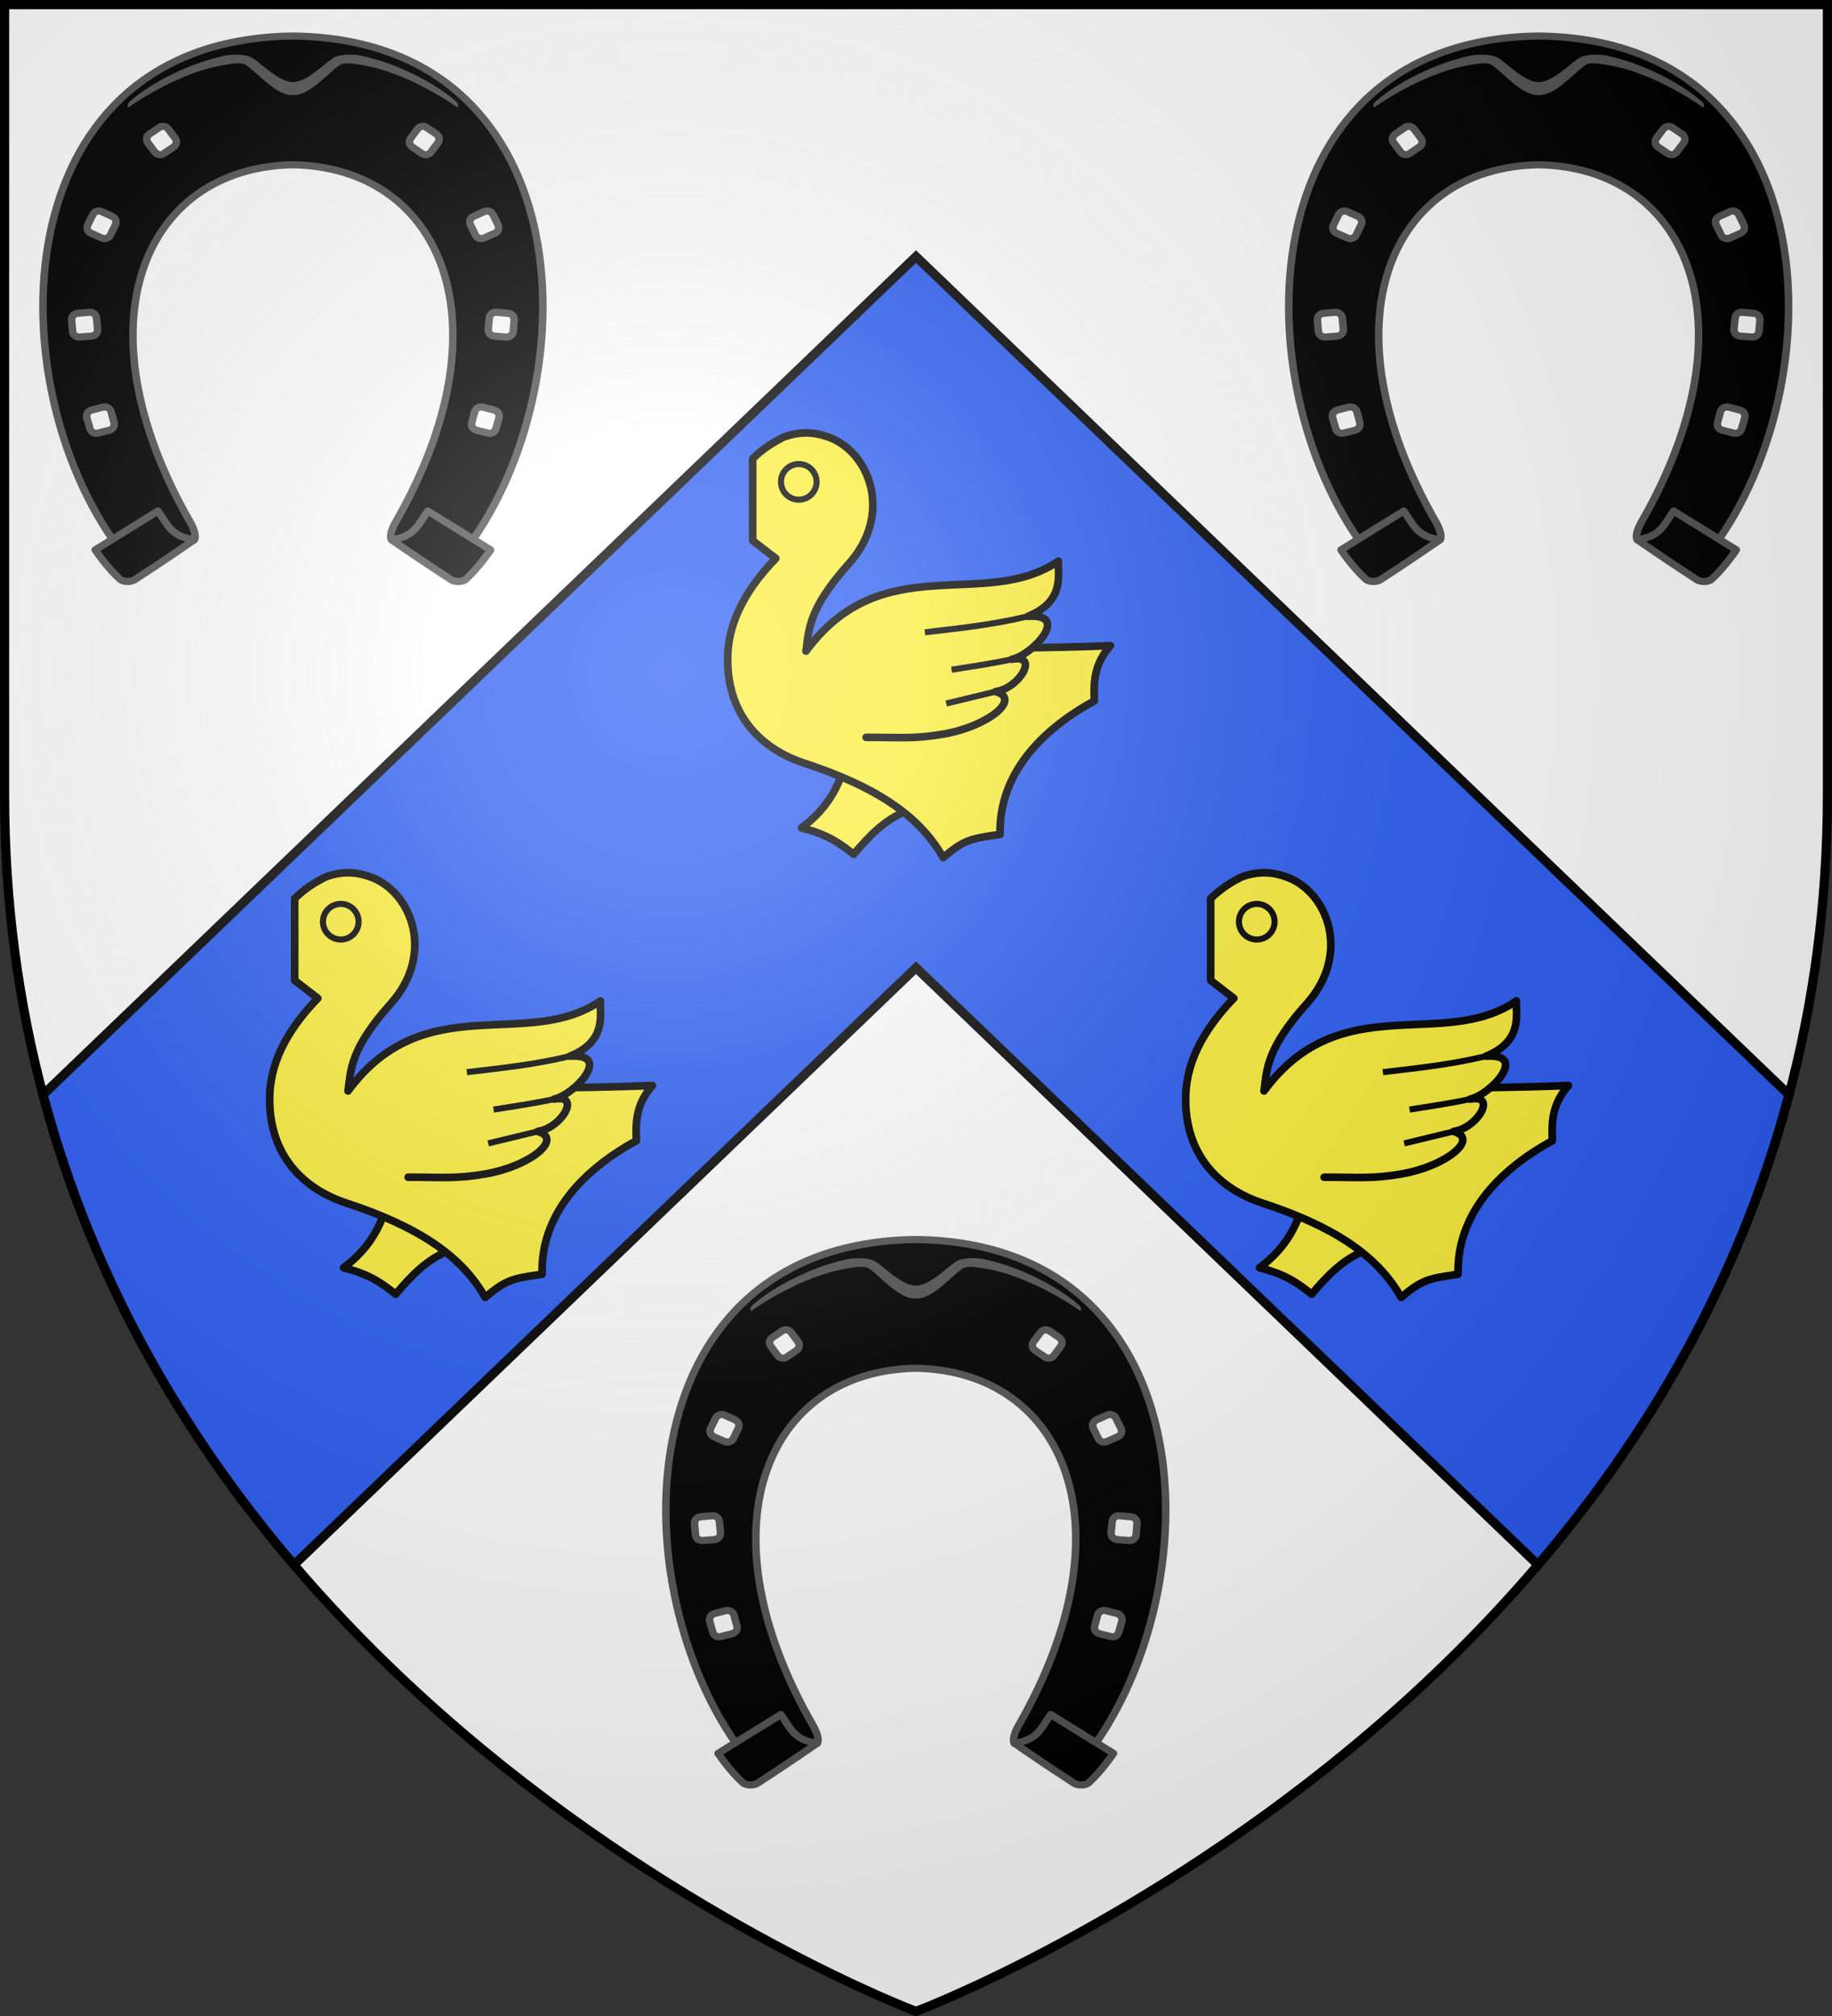
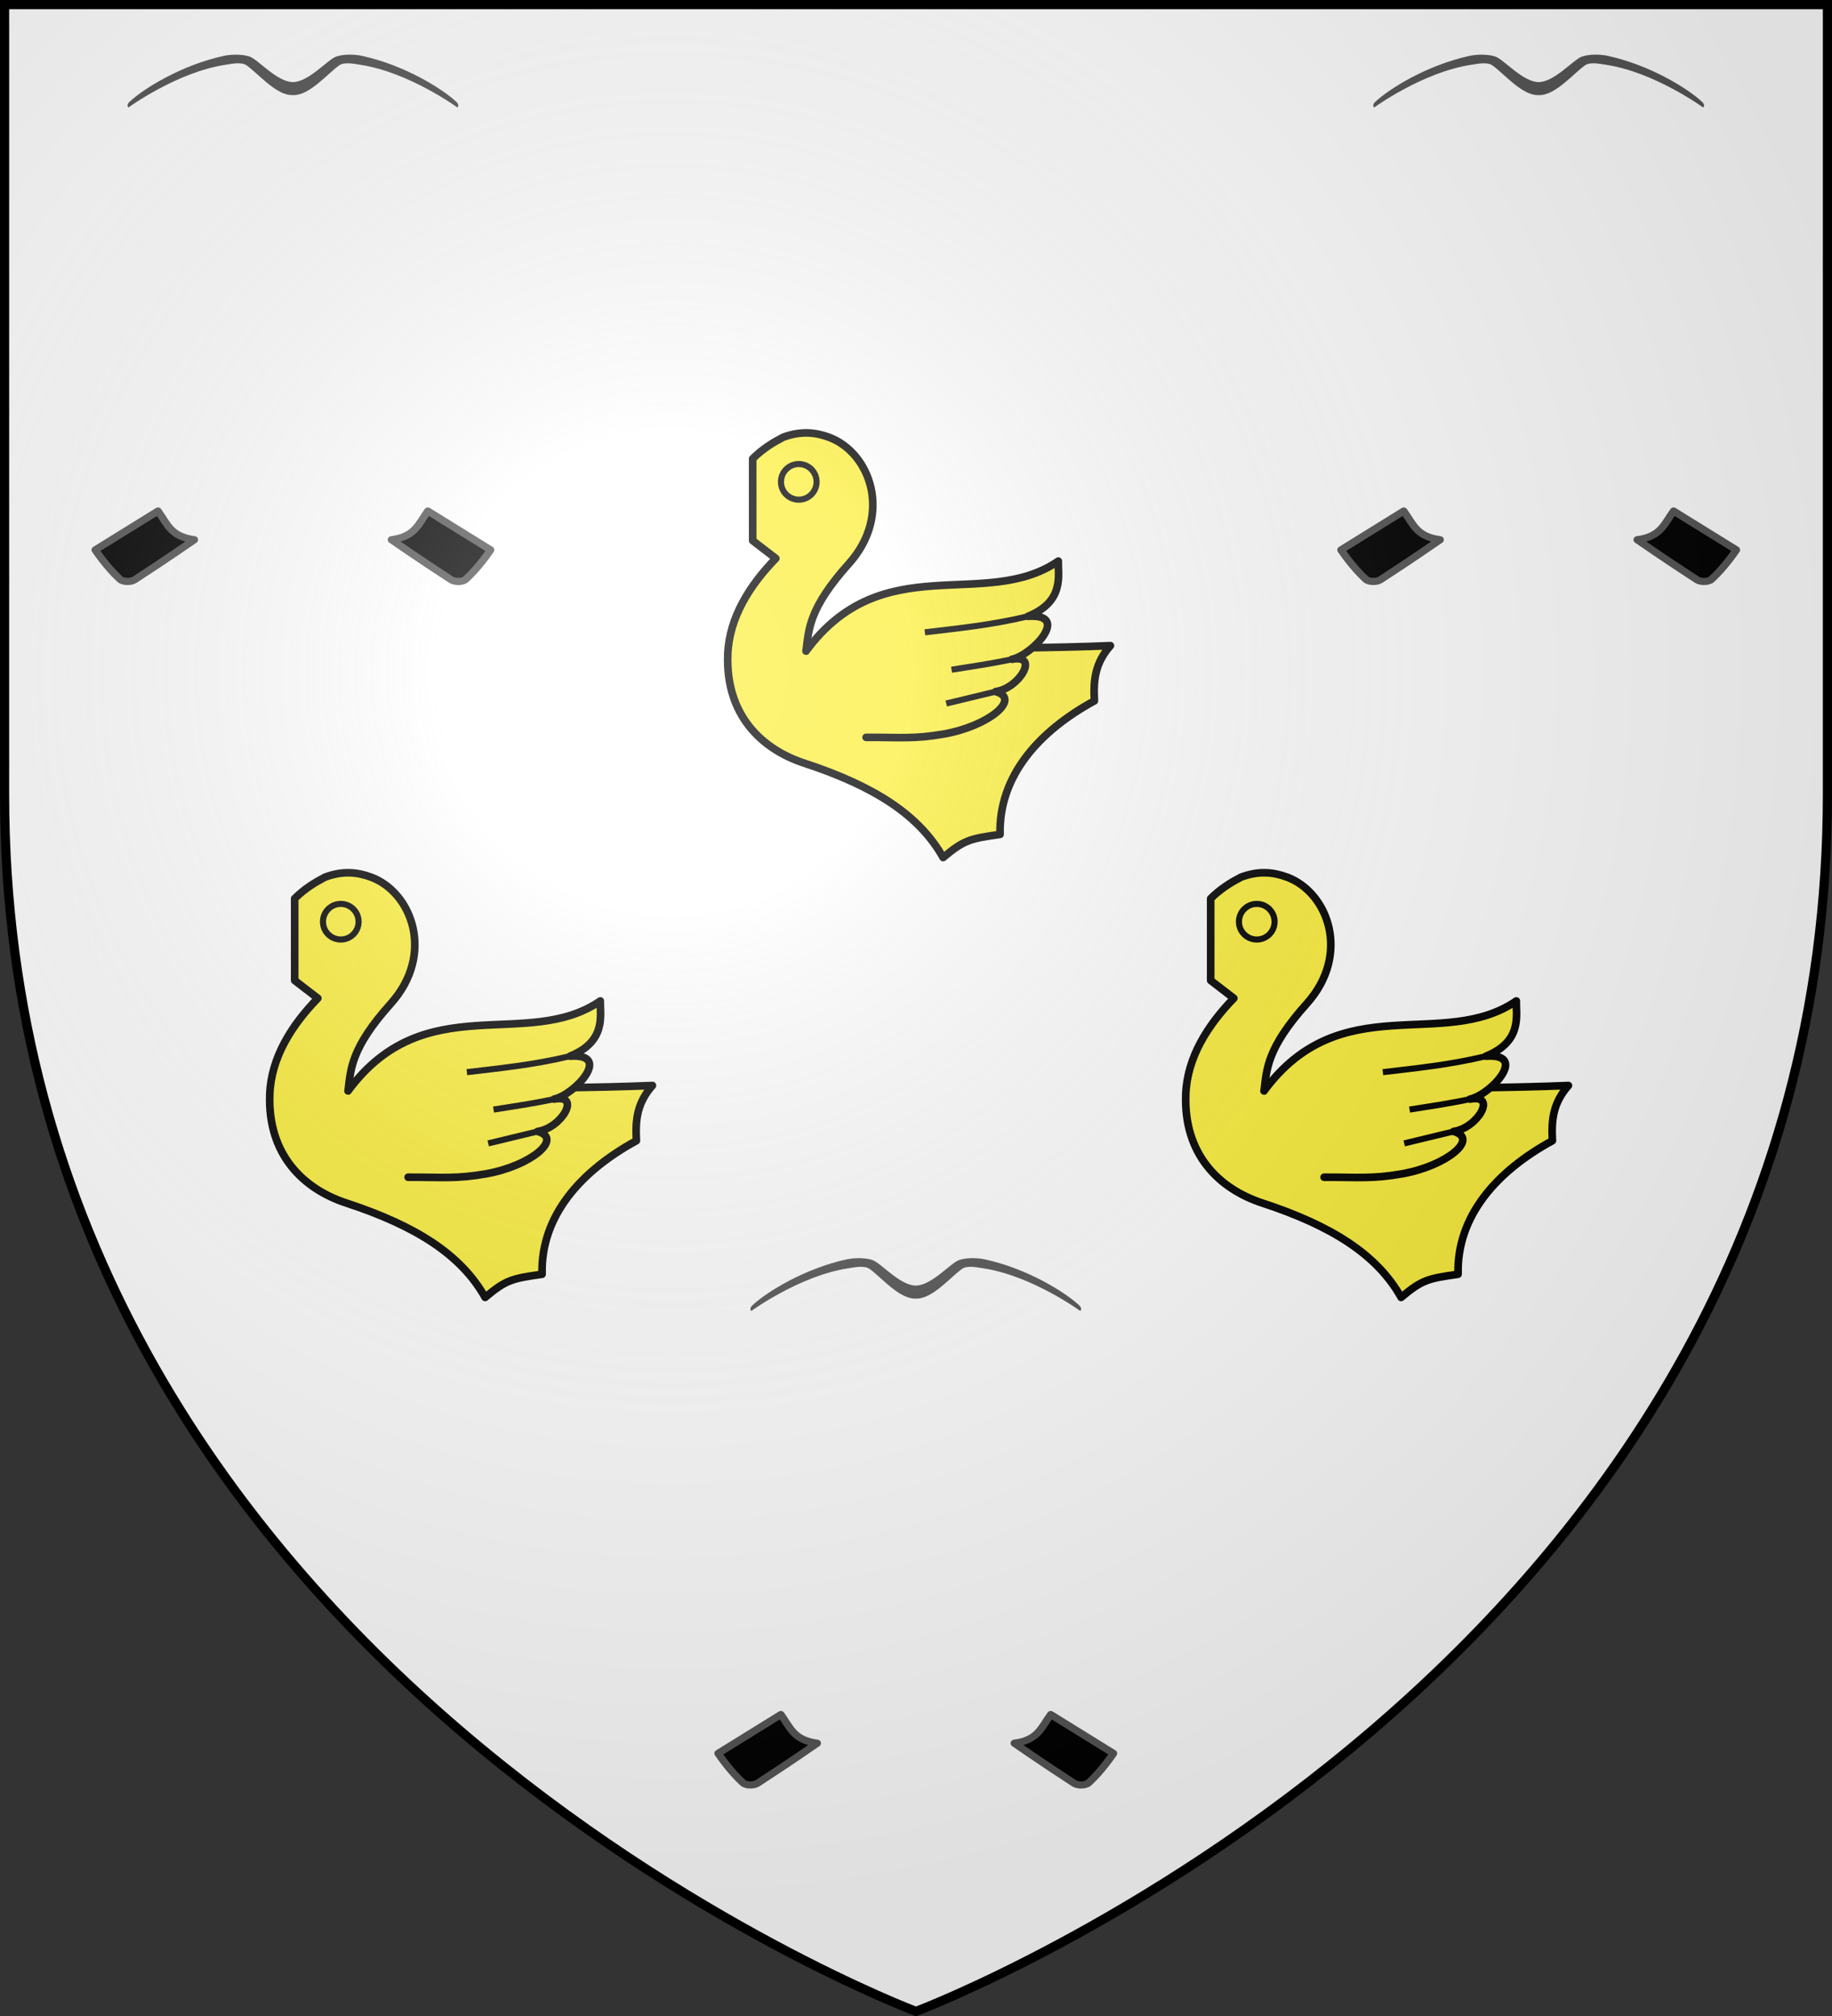
<svg xmlns="http://www.w3.org/2000/svg" xmlns:ns1="http://sodipodi.sourceforge.net/DTD/sodipodi-0.dtd" xmlns:ns2="http://www.inkscape.org/namespaces/inkscape" xmlns:xlink="http://www.w3.org/1999/xlink" width="600" height="660" viewBox="0 0 600 660" id="svg2" ns1:version="0.32" ns2:version="0.46" ns1:docname="Blason_Freneuse-sur-Risle-A.svg" ns2:output_extension="org.inkscape.output.svg.inkscape" version="1.0">
  <rect x="0" y="0" width="600" height="660" fill="#333333" stroke="none" />
  <ns1:namedview ns2:window-height="977" ns2:window-width="1280" ns2:pageshadow="2" ns2:pageopacity="0.0" guidetolerance="10.0" gridtolerance="10.0" objecttolerance="10.0" borderopacity="1.0" bordercolor="#666666" pagecolor="#ffffff" id="base" showgrid="false" ns2:zoom="0.41944289" ns2:cx="300" ns2:cy="330" ns2:window-x="-4" ns2:window-y="-4" ns2:current-layer="layer3" ns2:object-nodes="true" />
  <defs id="defs4">
    <radialGradient id="Gradient1" gradientUnits="userSpaceOnUse" cx="-80" cy="-80" r="405">
      <stop style="stop-color:#fff;stop-opacity:0.31" offset="0" id="stop7" />
      <stop style="stop-color:#fff;stop-opacity:0.25" offset="0.19" id="stop9" />
      <stop style="stop-color:#6b6b6b;stop-opacity:0.125" offset="0.6" id="stop11" />
      <stop style="stop-color:#000;stop-opacity:0.125" offset="1" id="stop13" />
    </radialGradient>
    <clipPath id="shield_cut">
      <path id="shield" d="M -298.5,-298.5 L 298.5,-298.5 L 298.5,-40 C 298.5,246.31 0,358.5 0,358.5 C 0,358.5 -298.5,246.31 -298.5,-40 L -298.5,-298.5 z" />
    </clipPath>
    <g id="s-4">
      <g id="c-6">
        <path transform="matrix(0.951,0.309,-0.309,0.951,0,-1)" d="M 0,0 L 0,1 L 0.5,1 L 0,0 z" id="t-0" />
        <use height="540" width="810" y="0" x="0" id="use2144-7" transform="scale(-1,1)" xlink:href="#t-0" />
      </g>
      <g id="a-1">
        <use height="540" width="810" y="0" x="0" id="use2147-7" transform="matrix(0.309,0.951,-0.951,0.309,0,0)" xlink:href="#c-6" />
        <use height="540" width="810" y="0" x="0" id="use2149-7" transform="matrix(-0.809,0.588,-0.588,-0.809,0,0)" xlink:href="#c-6" />
      </g>
      <use height="540" width="810" y="0" x="0" id="use2151-7" transform="scale(-1,1)" xlink:href="#a-1" />
    </g>
    <g id="f">
      <rect id="rect1964" style="fill:#28166f" y="-30" x="-50" height="60" width="100" />
      <g id="g1966" style="fill:#ffffff" transform="translate(0,-20)">
        <path id="path1968" d="M -1.212,27.818 C -1.212,22.175 -2.091,20.471 -4.542,13.98 C -5.709,10.888 -5.024,7.103 -2.858,3.601 C -2.082,2.346 -1.114,1.214 0,0 C 1.114,1.214 2.082,2.346 2.858,3.601 C 5.024,7.103 5.709,10.888 4.542,13.98 C 2.091,20.471 1.212,22.175 1.212,27.818 L -1.212,27.818 z" />
        <path id="rwi" d="M 2.922,27.672 C 2.922,21.721 5.239,17.829 8.501,16.66 C 9.949,16.141 11.808,16.387 13.519,18.107 C 15.638,20.236 16.255,26.1 10.036,27.228 C 10.694,26.272 10.655,24.147 9.322,23.441 C 8.331,22.916 7.209,23.188 6.646,23.564 C 5.822,24.116 4.917,25.67 4.967,27.672 L 2.922,27.672 z" />
        <path id="path1971" d="M 1.777,30.183 C 1.79,32.191 2.795,33.518 4.516,34.257 C 4.295,34.955 3.257,36.378 1.831,36.281 C 1.55,37.787 1.282,38.632 0,40 C -1.282,38.632 -1.55,37.787 -1.831,36.281 C -3.257,36.378 -4.295,34.955 -4.516,34.257 C -2.795,33.518 -1.79,32.191 -1.777,30.183 L 1.777,30.183 z" />
        <use xlink:href="#rwi" height="400" width="800" y="0" x="0" id="use1973" transform="scale(-1,1)" />
        <rect id="rect1975" y="27.331" x="-7.923" height="3.218" width="15.846" />
      </g>
    </g>
    <g id="s">
      <g id="c">
        <path transform="matrix(0.951,0.309,-0.309,0.951,0,-1)" d="M 0,0 L 0,1 L 0.5,1 L 0,0 z" id="t" />
        <use height="540" width="810" y="0" x="0" id="use2144" transform="scale(-1,1)" xlink:href="#t" />
      </g>
      <g id="a">
        <use height="540" width="810" y="0" x="0" id="use2147" transform="matrix(0.309,0.951,-0.951,0.309,0,0)" xlink:href="#c" />
        <use height="540" width="810" y="0" x="0" id="use2149" transform="matrix(-0.809,0.588,-0.588,-0.809,0,0)" xlink:href="#c" />
      </g>
      <use height="540" width="810" y="0" x="0" id="use2151" transform="scale(-1,1)" xlink:href="#a" />
    </g>
  </defs>
  <g id="layer4" ns2:label="Fond écu" ns2:groupmode="layer" transform="translate(300,300)">
    <use xlink:href="#shield" id="use18" style="fill:#ffffff" x="0" y="0" width="600" height="660" />
-     <path style="opacity:1;fill:#2b5df2;fill-opacity:1;stroke:#000000;stroke-width:3;stroke-linecap:butt;stroke-linejoin:miter;stroke-miterlimit:4;stroke-dasharray:none;stroke-opacity:1;display:inline" d="M 300 84 L 14.094 358.406 C 30.413 419.948 60.982 470.93 96.281 512.312 L 300 316.812 L 503.719 512.312 C 539.018 470.93 569.587 419.948 585.906 358.406 L 300 84 z " transform="translate(-300,-300)" id="path14466" />
  </g>
  <g id="layer3" ns2:label="Meubles" ns2:groupmode="layer" transform="translate(300,300)">
    <g id="g7561" transform="matrix(0.8,0,0,0.8,-565.601,-438.299)">
-       <path id="path4610" style="fill:#fcef3c;fill-opacity:1;fill-rule:evenodd;stroke:#000000;stroke-width:3.125;stroke-linecap:butt;stroke-linejoin:round;stroke-miterlimit:4;stroke-dasharray:none;stroke-opacity:1" d="M 676.487,490.06 C 672.729,500.233 666.831,506.659 660.131,511.683 C 671.059,514.334 676.334,518.398 681.477,522.495 C 687.621,515.251 694.045,508.358 703.1,504.753 L 703.377,490.337 L 676.487,490.06 z" />
      <path ns1:nodetypes="ccsscccccssccc" id="path1946" style="fill:#fcef3c;fill-opacity:1;fill-rule:evenodd;stroke:#000000;stroke-width:3.125;stroke-linecap:round;stroke-linejoin:round;stroke-miterlimit:4;stroke-dasharray:none;stroke-opacity:1" d="M 640.143,360.591 C 644.272,356.502 648.401,354.014 652.53,351.848 C 659.754,349.12 665.862,349.754 671.474,351.848 C 688.196,358.087 697.598,383.39 679.489,403.58 C 663.143,421.803 663.104,430.335 662.002,439.282 C 664.772,437.713 741.511,439.009 786.595,437.096 C 780.441,444.098 779.548,450.816 780.038,459.683 C 757.394,472.041 740.817,490.347 741.421,514.329 C 729.154,516.089 726.71,516.567 718.105,523.801 C 708.303,506.358 689.912,494.582 661.273,485.185 C 643.688,479.414 629.057,465.41 629.943,440.739 C 630.484,425.665 638.887,412.423 649.615,401.394 L 640.143,394.108 L 640.143,360.591 z" />
      <path id="path1948" style="fill:none;fill-opacity:1;fill-rule:nonzero;stroke:#000000;stroke-width:2.5;stroke-linecap:butt;stroke-linejoin:miter;marker:none;marker-start:none;marker-mid:none;marker-end:none;stroke-miterlimit:4;stroke-dasharray:none;stroke-dashoffset:0;stroke-opacity:1;visibility:visible;display:inline;overflow:visible" d="M 666.302,370.065 C 666.305,374.09 663.04,377.355 659.012,377.355 C 654.983,377.355 651.719,374.09 651.722,370.065 C 651.719,366.04 654.983,362.775 659.012,362.775 C 663.04,362.775 666.305,366.04 666.302,370.065 z" />
      <path ns1:nodetypes="cccccsc" id="path11969" d="M 662.002,439.282 C 693.526,396.688 735.288,423.097 765.27,402.488 C 765.047,408.06 768.016,418.978 752.883,425.076 C 770.475,423.933 754.677,440.911 746.326,442.665 C 757.61,440.493 749.428,454.473 739.629,455.887 C 750.187,458.864 736.748,469.97 718.615,473.213 C 706.466,475.386 700.358,474.585 686.579,474.622" style="fill:#fcef3c;fill-opacity:1;stroke:#000000;stroke-width:3.125;stroke-linecap:round;stroke-linejoin:round;stroke-miterlimit:4;stroke-dasharray:none;stroke-opacity:1" />
      <path ns1:nodetypes="cc" id="path11971" d="M 710.623,431.633 C 724.155,430.002 737.264,428.794 752.883,425.076" style="fill:none;fill-opacity:1;stroke:#000000;stroke-width:2.5;stroke-linecap:butt;stroke-linejoin:round;stroke-miterlimit:4;stroke-dasharray:none;stroke-opacity:1" />
      <path ns1:nodetypes="cc" id="path11973" d="M 721.553,446.934 C 729.666,445.655 737.646,444.511 746.326,442.665" style="fill:none;fill-opacity:1;stroke:#000000;stroke-width:2.5;stroke-linecap:butt;stroke-linejoin:round;stroke-miterlimit:4;stroke-dasharray:none;stroke-opacity:1" />
      <path id="path11975" d="M 719.367,460.778 L 739.629,455.887" style="fill:none;fill-opacity:1;stroke:#000000;stroke-width:2.5;stroke-linecap:butt;stroke-linejoin:round;stroke-miterlimit:4;stroke-dasharray:none;stroke-opacity:1" />
    </g>
    <use x="0" y="0" xlink:href="#g7561" id="use7578" transform="translate(-150,144)" width="600" height="660" />
    <use x="0" y="0" xlink:href="#g7561" id="use7580" transform="translate(150,144)" width="600" height="660" />
    <g transform="matrix(1.25,0,0,1.25,-193.749,-178.624)" id="g7765" ns2:label="Calque 1">
      <g ns2:label="Meubles" id="layer4-2" style="fill:#fcef3c" transform="translate(-624.87,203.382)" />
      <g ns2:label="Reflet final" id="layer2-9" style="fill:#fcef3c" transform="translate(-624.87,203.382)" />
      <g ns2:label="Contour final" id="layer1-0" style="fill:#fcef3c" transform="translate(-624.87,203.382)" />
      <g id="g15665" ns2:label="Meubles" transform="translate(-625,202.362)" />
      <g id="g18250" ns2:label="Meubles" style="display:inline" transform="translate(175.605,607.28)">
        <rect style="opacity:1;fill:#ffffff;fill-opacity:1;fill-rule:evenodd;stroke:#000000;stroke-width:2;stroke-linecap:round;stroke-linejoin:round;stroke-miterlimit:4;stroke-dasharray:none;stroke-dashoffset:0;stroke-opacity:1" id="rect12745" width="2" height="0" x="855.25" y="-38.25" />
        <g id="g4022" ns2:label="Calque 1" transform="translate(-428.812,-412.255)" />
      </g>
      <g transform="translate(1168.083,477.787)" style="display:inline" ns2:label="Meubles" id="g4782" />
      <g transform="translate(1466.824,448.953)" ns2:label="Meubles" id="g5706" />
      <g transform="translate(1386.642,32.235)" style="display:inline" ns2:label="Meubles" id="g6368">
        <rect y="-38.25" x="855.25" height="0" width="2" id="rect18993" style="opacity:1;fill:#ffffff;fill-opacity:1;fill-rule:evenodd;stroke:#000000;stroke-width:2;stroke-linecap:round;stroke-linejoin:round;stroke-miterlimit:4;stroke-dasharray:none;stroke-dashoffset:0;stroke-opacity:1" />
        <g transform="translate(-428.812,-412.255)" ns2:label="Calque 1" id="g18995" />
      </g>
      <g transform="matrix(1.312,0,0,1.25,10.624,182.732)" id="g5752">
-         <path style="fill:#000000;fill-opacity:1;stroke:#555555;stroke-width:1.5;stroke-linecap:round;stroke-linejoin:round;stroke-miterlimit:4;stroke-dasharray:none;stroke-opacity:1" d="M 110,35.844 C 52.932,36.552 50.658,105.952 74,141.312 L 90.25,141.438 C 90.824,140.829 90.25,139.078 89.438,137.594 C 66.884,96.384 79.978,63.408 110,62.812 C 140.022,63.408 153.116,96.384 130.562,137.594 C 129.75,139.078 129.176,140.829 129.75,141.438 L 146,141.312 C 169.342,105.952 167.068,36.552 110,35.844 z M 84.031,54.75 C 84.115,54.751 84.198,54.767 84.281,54.781 C 84.613,54.84 84.915,55.044 85.125,55.344 L 86.5,57.281 C 86.919,57.88 86.755,58.674 86.156,59.094 L 84.219,60.469 C 83.62,60.888 82.826,60.724 82.406,60.125 L 81.031,58.188 C 80.612,57.589 80.776,56.794 81.375,56.375 L 83.312,55 C 83.462,54.895 83.618,54.817 83.781,54.781 C 83.863,54.763 83.947,54.749 84.031,54.75 z M 135.969,54.75 C 136.053,54.749 136.137,54.763 136.219,54.781 C 136.382,54.817 136.538,54.895 136.688,55 L 138.625,56.375 C 139.224,56.794 139.388,57.589 138.969,58.188 L 137.594,60.125 C 137.174,60.724 136.38,60.888 135.781,60.469 L 133.844,59.094 C 133.245,58.674 133.081,57.88 133.5,57.281 L 134.875,55.344 C 135.085,55.044 135.387,54.84 135.719,54.781 C 135.802,54.767 135.885,54.751 135.969,54.75 z M 71.281,72.5 C 71.453,72.506 71.616,72.548 71.781,72.625 L 73.906,73.625 C 74.569,73.934 74.871,74.713 74.562,75.375 L 73.562,77.531 C 73.254,78.194 72.475,78.465 71.812,78.156 L 69.656,77.156 C 68.994,76.847 68.722,76.069 69.031,75.406 L 70.031,73.281 C 70.263,72.784 70.767,72.481 71.281,72.5 z M 148.719,72.5 C 149.233,72.481 149.737,72.784 149.969,73.281 L 150.969,75.406 C 151.278,76.069 151.006,76.847 150.344,77.156 L 148.188,78.156 C 147.525,78.465 146.746,78.194 146.438,77.531 L 145.438,75.375 C 145.129,74.713 145.431,73.934 146.094,73.625 L 148.219,72.625 C 148.384,72.548 148.547,72.506 148.719,72.5 z M 69.344,93.719 C 70.072,93.655 70.718,94.209 70.781,94.938 L 71,97.281 C 71.064,98.009 70.509,98.655 69.781,98.719 L 67.438,98.906 C 66.709,98.97 66.064,98.447 66,97.719 L 65.812,95.375 C 65.749,94.647 66.272,94.001 67,93.938 L 69.344,93.719 z M 150.375,93.719 C 150.462,93.708 150.565,93.711 150.656,93.719 L 153,93.938 C 153.728,94.001 154.251,94.647 154.188,95.375 L 154,97.719 C 153.936,98.447 153.291,98.97 152.562,98.906 L 150.219,98.719 C 149.491,98.655 148.936,98.009 149,97.281 L 149.219,94.938 C 149.274,94.3 149.763,93.792 150.375,93.719 z M 72.312,113.562 C 72.926,113.525 73.522,113.913 73.688,114.531 L 74.281,116.812 C 74.47,117.519 74.05,118.248 73.344,118.438 L 71.062,119.031 C 70.356,119.22 69.658,118.831 69.469,118.125 L 68.844,115.844 C 68.655,115.138 69.075,114.408 69.781,114.219 L 72.062,113.594 C 72.151,113.57 72.225,113.568 72.312,113.562 z M 147.688,113.562 C 147.775,113.568 147.849,113.57 147.938,113.594 L 150.219,114.219 C 150.925,114.408 151.345,115.138 151.156,115.844 L 150.531,118.125 C 150.342,118.831 149.644,119.22 148.938,119.031 L 146.656,118.438 C 145.95,118.248 145.53,117.519 145.719,116.812 L 146.312,114.531 C 146.478,113.913 147.074,113.525 147.688,113.562 z" id="path5711" />
        <path style="fill:#000000;fill-opacity:1;stroke:#555555;stroke-width:1.5;stroke-linecap:round;stroke-linejoin:round;stroke-miterlimit:4;stroke-dasharray:none;stroke-opacity:1" d="M 90.317,141.382 C 85.59,140.723 84.963,138.134 83.054,135.369 L 70.527,143.509 C 70.527,143.509 72.802,147.12 75.471,149.664 C 76.107,150.269 77.67,150.258 78.397,149.765 C 84.589,145.559 90.317,141.382 90.317,141.382 z" id="path5713" ns1:nodetypes="cccssc" />
        <path style="fill:#555555;fill-opacity:1;stroke:none;stroke-width:1.5;stroke-linecap:round;stroke-linejoin:round;stroke-miterlimit:4;stroke-dasharray:none;stroke-opacity:1" d="M 98.812,39.75 C 97.892,39.732 96.945,39.826 96.188,40 C 87.682,41.954 80.176,46.874 77.375,49.625 C 76.631,50.356 77.156,50.813 77.156,50.812 C 77.156,50.812 86.8,43.43 96.5,41.875 C 97.749,41.675 99.693,41.228 100.719,41.969 C 103.014,43.625 106.698,48.385 110,48.219 C 113.302,48.385 116.986,43.625 119.281,41.969 C 120.307,41.228 122.251,41.675 123.5,41.875 C 133.2,43.43 142.844,50.812 142.844,50.812 C 142.844,50.813 143.369,50.356 142.625,49.625 C 139.824,46.874 132.318,41.954 123.812,40 C 122.297,39.652 120.083,39.614 118.625,40.156 C 116.919,40.791 113.182,45.456 110,45.5 C 106.818,45.456 103.081,40.791 101.375,40.156 C 100.646,39.885 99.733,39.768 98.812,39.75 z" id="path5729" />
        <path ns1:nodetypes="cccssc" id="path5740" d="M 129.683,141.382 C 134.41,140.723 135.037,138.134 136.946,135.369 L 149.473,143.509 C 149.473,143.509 147.198,147.12 144.529,149.664 C 143.893,150.269 142.33,150.258 141.603,149.765 C 135.411,145.559 129.683,141.382 129.683,141.382 z" style="fill:#000000;fill-opacity:1;stroke:#555555;stroke-width:1.5;stroke-linecap:round;stroke-linejoin:round;stroke-miterlimit:4;stroke-dasharray:none;stroke-opacity:1" />
      </g>
      <g transform="translate(2155.675,204.354)" ns2:label="Meubles" id="g7308">
        <g transform="translate(-117.596,-235.493)" ns2:label="Calque 1" id="g3645">
          <g id="g7133" transform="translate(109.318,303.367)" />
        </g>
      </g>
      <g id="g9139" ns2:label="Meubles" style="display:inline" transform="translate(1457.175,202.854)" />
      <g transform="translate(1455.675,204.354)" ns2:label="Meubles" id="g11262">
        <g transform="translate(-117.596,-235.493)" ns2:label="Calque 1" id="g11264">
          <g id="g11266" transform="translate(109.318,303.367)" />
        </g>
      </g>
      <g id="g19864" ns2:label="Meubles" style="display:inline" transform="translate(755.675,204.355)" />
    </g>
    <use x="0" y="0" xlink:href="#g7765" id="use8562" transform="translate(-204,-394)" width="600" height="660" />
    <use x="0" y="0" xlink:href="#g7765" id="use8564" transform="translate(204,-394)" width="600" height="660" />
  </g>
  <g id="layer2" ns2:label="Reflet final" ns2:groupmode="layer" transform="translate(300,300)" ns1:insensitive="true">
    <use xlink:href="#shield" id="use22" style="fill:url(#Gradient1)" x="0" y="0" width="600" height="660" />
  </g>
  <g id="layer1" ns2:label="Contour final" ns2:groupmode="layer" transform="translate(300,300)" ns1:insensitive="true">
    <use xlink:href="#shield" style="fill:none;stroke:#000000;stroke-width:3" id="use25" x="0" y="0" width="600" height="660" />
  </g>
</svg>